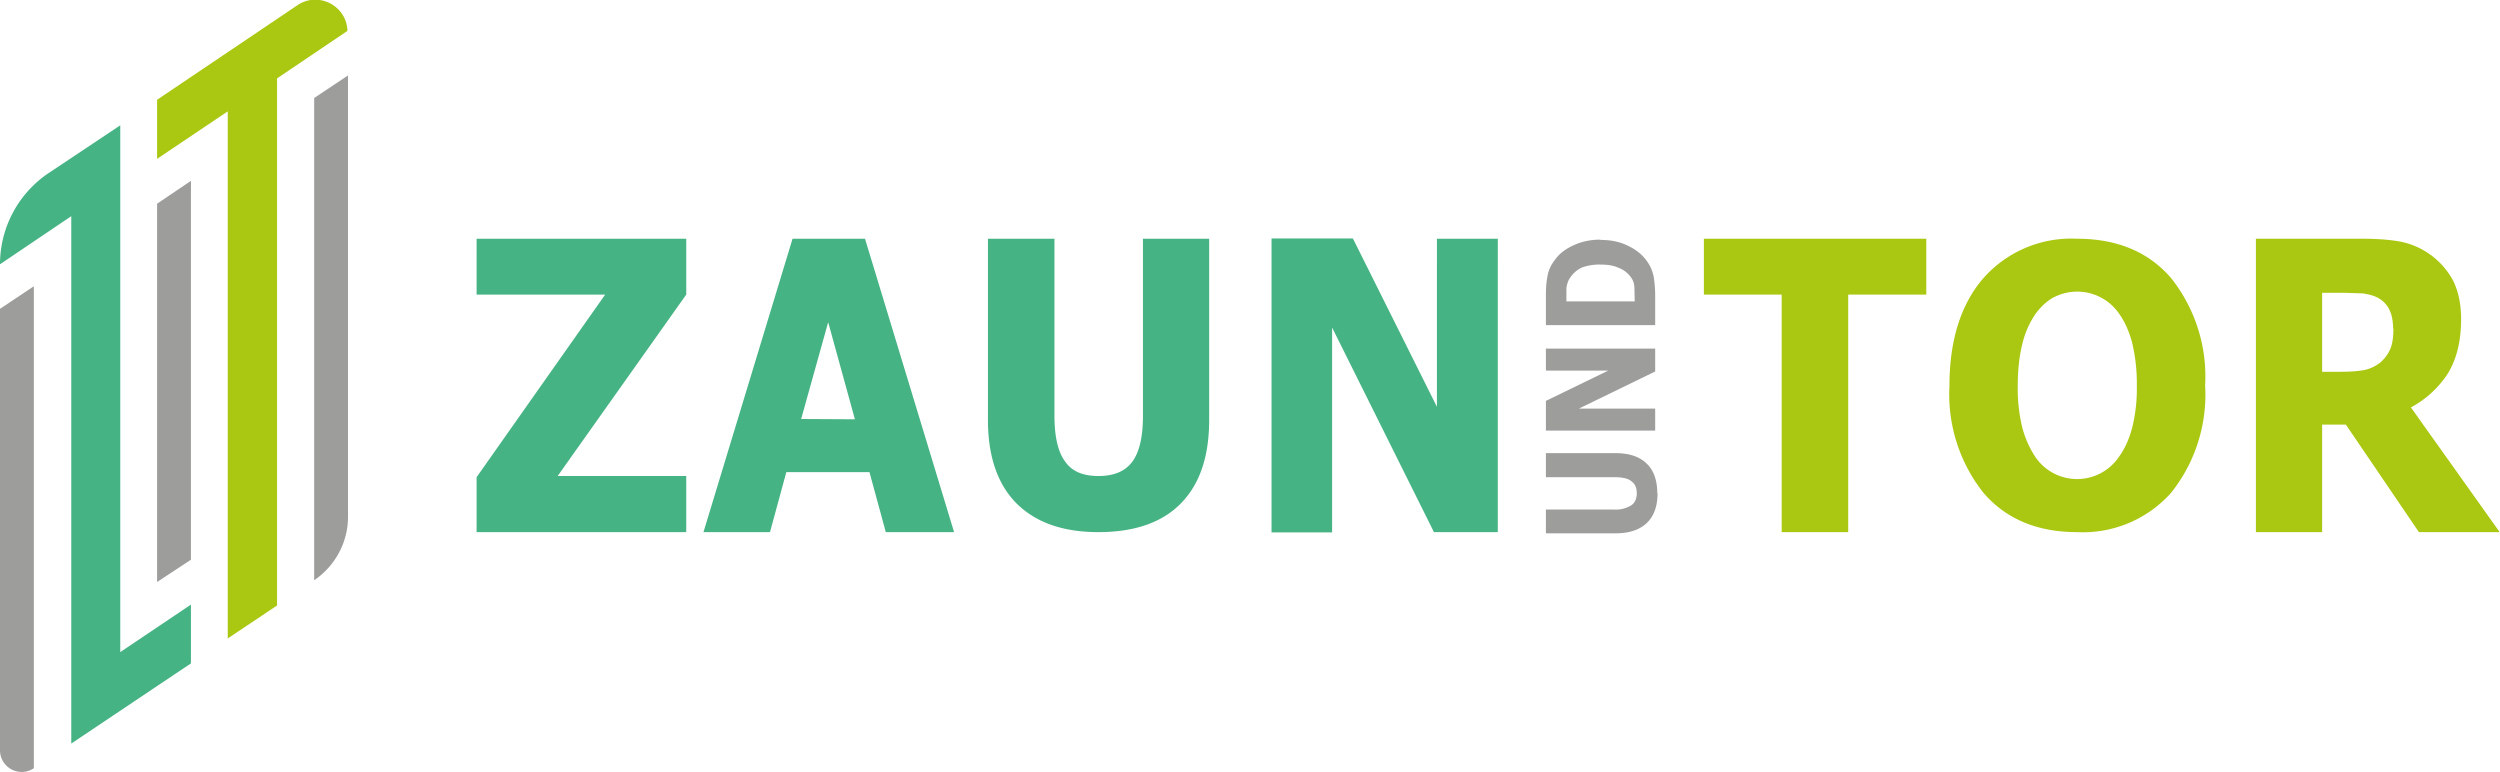
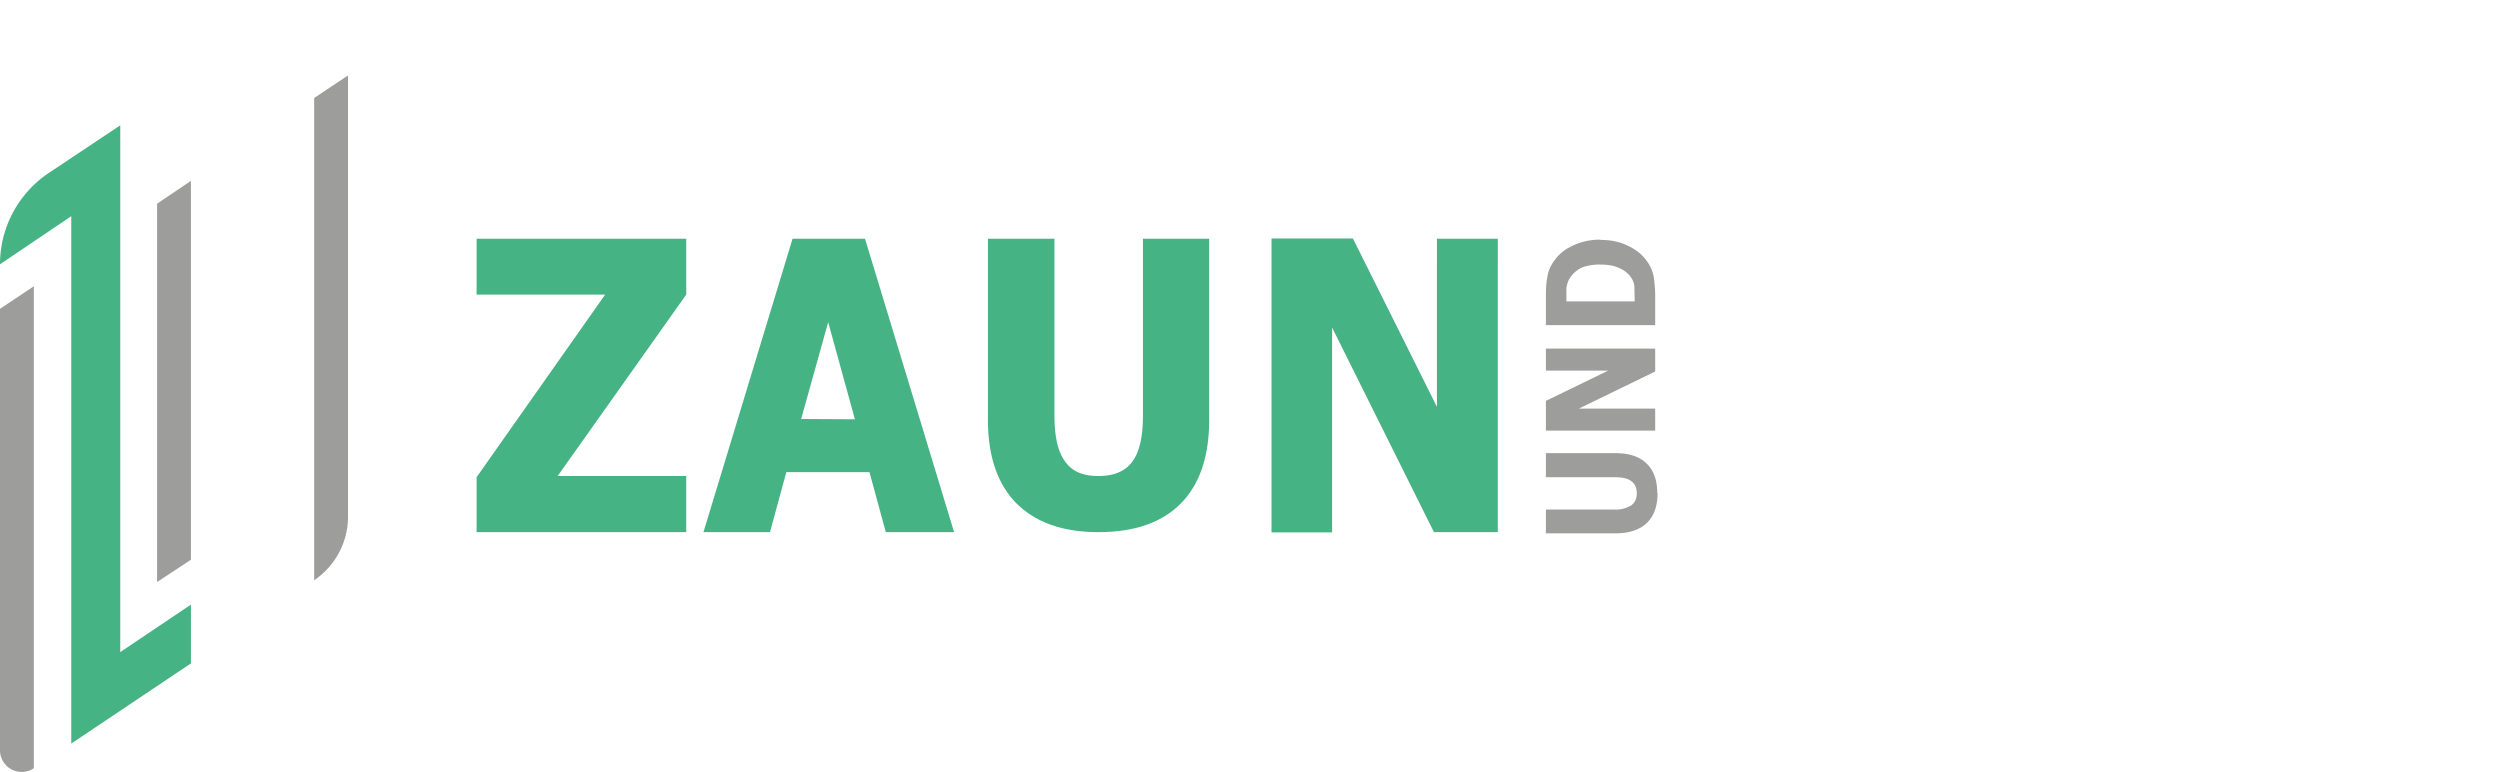
<svg xmlns="http://www.w3.org/2000/svg" viewBox="0 0 841.9 260" class="select-none w-[150px] sm:w-[170px] md:w-[270px]" alt="Zaun und Tor">
  <path fill="#46b384" d="M504.4 179.2h-21.5l-34.3-68.9v69h-20.4v-99h27.4l28.3 56.7V80.4h20.5Zm-162-9.6c-6.4-6.4-9.7-15.8-9.7-28.2v-61h22.4V140c0 6.8 1.1 12 3.5 15.3 2.3 3.4 6 5 11.3 5 5.3 0 9-1.6 11.4-4.8 2.4-3.2 3.6-8.4 3.6-15.5V80.4h22.3v61c0 12.2-3.1 21.5-9.4 28-6.3 6.5-15.6 9.8-27.9 9.8-11.9 0-21-3.2-27.5-9.6Zm-105.5 9.6 30-98.8h24.4l30 98.8h-23l-5.5-20.2h-28l-5.5 20.2Zm51-38-9-32.7-9.1 32.6Zm-56.8 38h-70.6v-18.5l43.3-61.5h-43.3V80.4h70.6v18.8l-43.3 61.1h43.3ZM24 250.4Zm0-177.6L0 89a37 37 0 0 1 16.5-30.8l24-16v177.4l23.8-16v19.8l-40.3 27Z" />
-   <path fill="#aac811" d="M600 179.2v-80h-26.2V80.4h74.9v18.8h-26.3v80Zm142.6-49.4a53 53 0 0 1-11.5 36.2 39.8 39.8 0 0 1-31.6 13.2c-13.4 0-24-4.4-31.6-13.3a53.4 53.4 0 0 1-11.4-36c0-15.2 3.8-27.4 11.4-36.2a39.5 39.5 0 0 1 31.6-13.3c13.4 0 24 4.4 31.6 13.2a53.3 53.3 0 0 1 11.5 36.2Zm-23 0a60 60 0 0 0-1.6-14.5c-1.1-4-2.6-7.2-4.4-9.7a17.1 17.1 0 0 0-21.5-5.7c-2.2 1-4.4 2.9-6.4 5.5a29.7 29.7 0 0 0-4.5 9.8c-1.1 4.1-1.7 9-1.7 14.6a56 56 0 0 0 1.6 14.5c1.1 3.9 2.6 7 4.4 9.7a17 17 0 0 0 28.1-.2c2-2.7 3.4-6 4.4-9.6a55 55 0 0 0 1.6-14.4Zm95 49.4L790 143h-8v36.2h-22.3V80.4h35.8c5 0 9.3.3 13 1A25.9 25.9 0 0 1 826 94.3c1.8 3.5 2.8 7.9 2.8 13.2 0 7.6-1.6 13.7-4.6 18.5a34 34 0 0 1-12.3 11.2l29.9 42Zm-8.7-68.5c0-2.5-.4-4.7-1.3-6.5a8.9 8.9 0 0 0-4.2-4.1c-1.4-.7-3-1-4.7-1.3l-6.4-.2H782v26.6h6.4c3 0 5.7-.2 7.9-.6a13 13 0 0 0 5.5-2.7c1.4-1.3 2.5-2.8 3.2-4.5.7-1.7 1-4 1-6.8ZM117 10.4l-23.7 16v177.5L76.7 215V37.5l-23.8 16V33.6l47.5-32c7-4.5 16.3.4 16.6 8.7Z" />
  <path fill="#9d9d9c" d="m105.8 33 11.4-7.6V174c0 8.6-4.3 16.6-11.4 21.4V33Zm0 162.4ZM64.3 60.9v127.6L52.9 196V68.6ZM11.4 96.4v162.3a7.3 7.3 0 0 1-11.4-6V104Zm546.8 69.7c0 4.3-1.2 7.7-3.6 10-2.4 2.3-5.9 3.5-10.5 3.5h-23.5v-8h23a10 10 0 0 0 5.7-1.4c1.2-.8 1.9-2.2 1.9-4 0-2-.6-3.3-1.9-4.2-1.1-.9-3-1.3-5.7-1.3h-23v-8.1H544c4.5 0 8 1.1 10.4 3.4 2.5 2.3 3.7 5.7 3.7 10.1Zm-.8-41-25.7 12.5h25.7v7.4h-36.8v-10l21-10.2h-21v-7.4h36.8ZM539 80.8c3.5 0 6.5.6 9.3 2 2.7 1.3 4.8 3 6.2 5a13 13 0 0 1 2.4 5.4c.3 2 .5 4 .5 6.3v10h-36.8v-10c0-2.2.1-4.3.5-6.3.3-2 1.1-3.8 2.4-5.5 1.5-2.2 3.6-3.8 6.2-5 2.7-1.3 5.8-2 9.3-2Zm0 8.3a17 17 0 0 0-6.3 1c-1.7.8-3 2-4 3.5-.7 1-1 2.2-1.2 3.4v4.5h23v-.2l-.1-4.6a6 6 0 0 0-1.3-3.5 8.9 8.9 0 0 0-4-3c-1.7-.8-3.7-1.1-6.1-1.1Z" />
</svg>